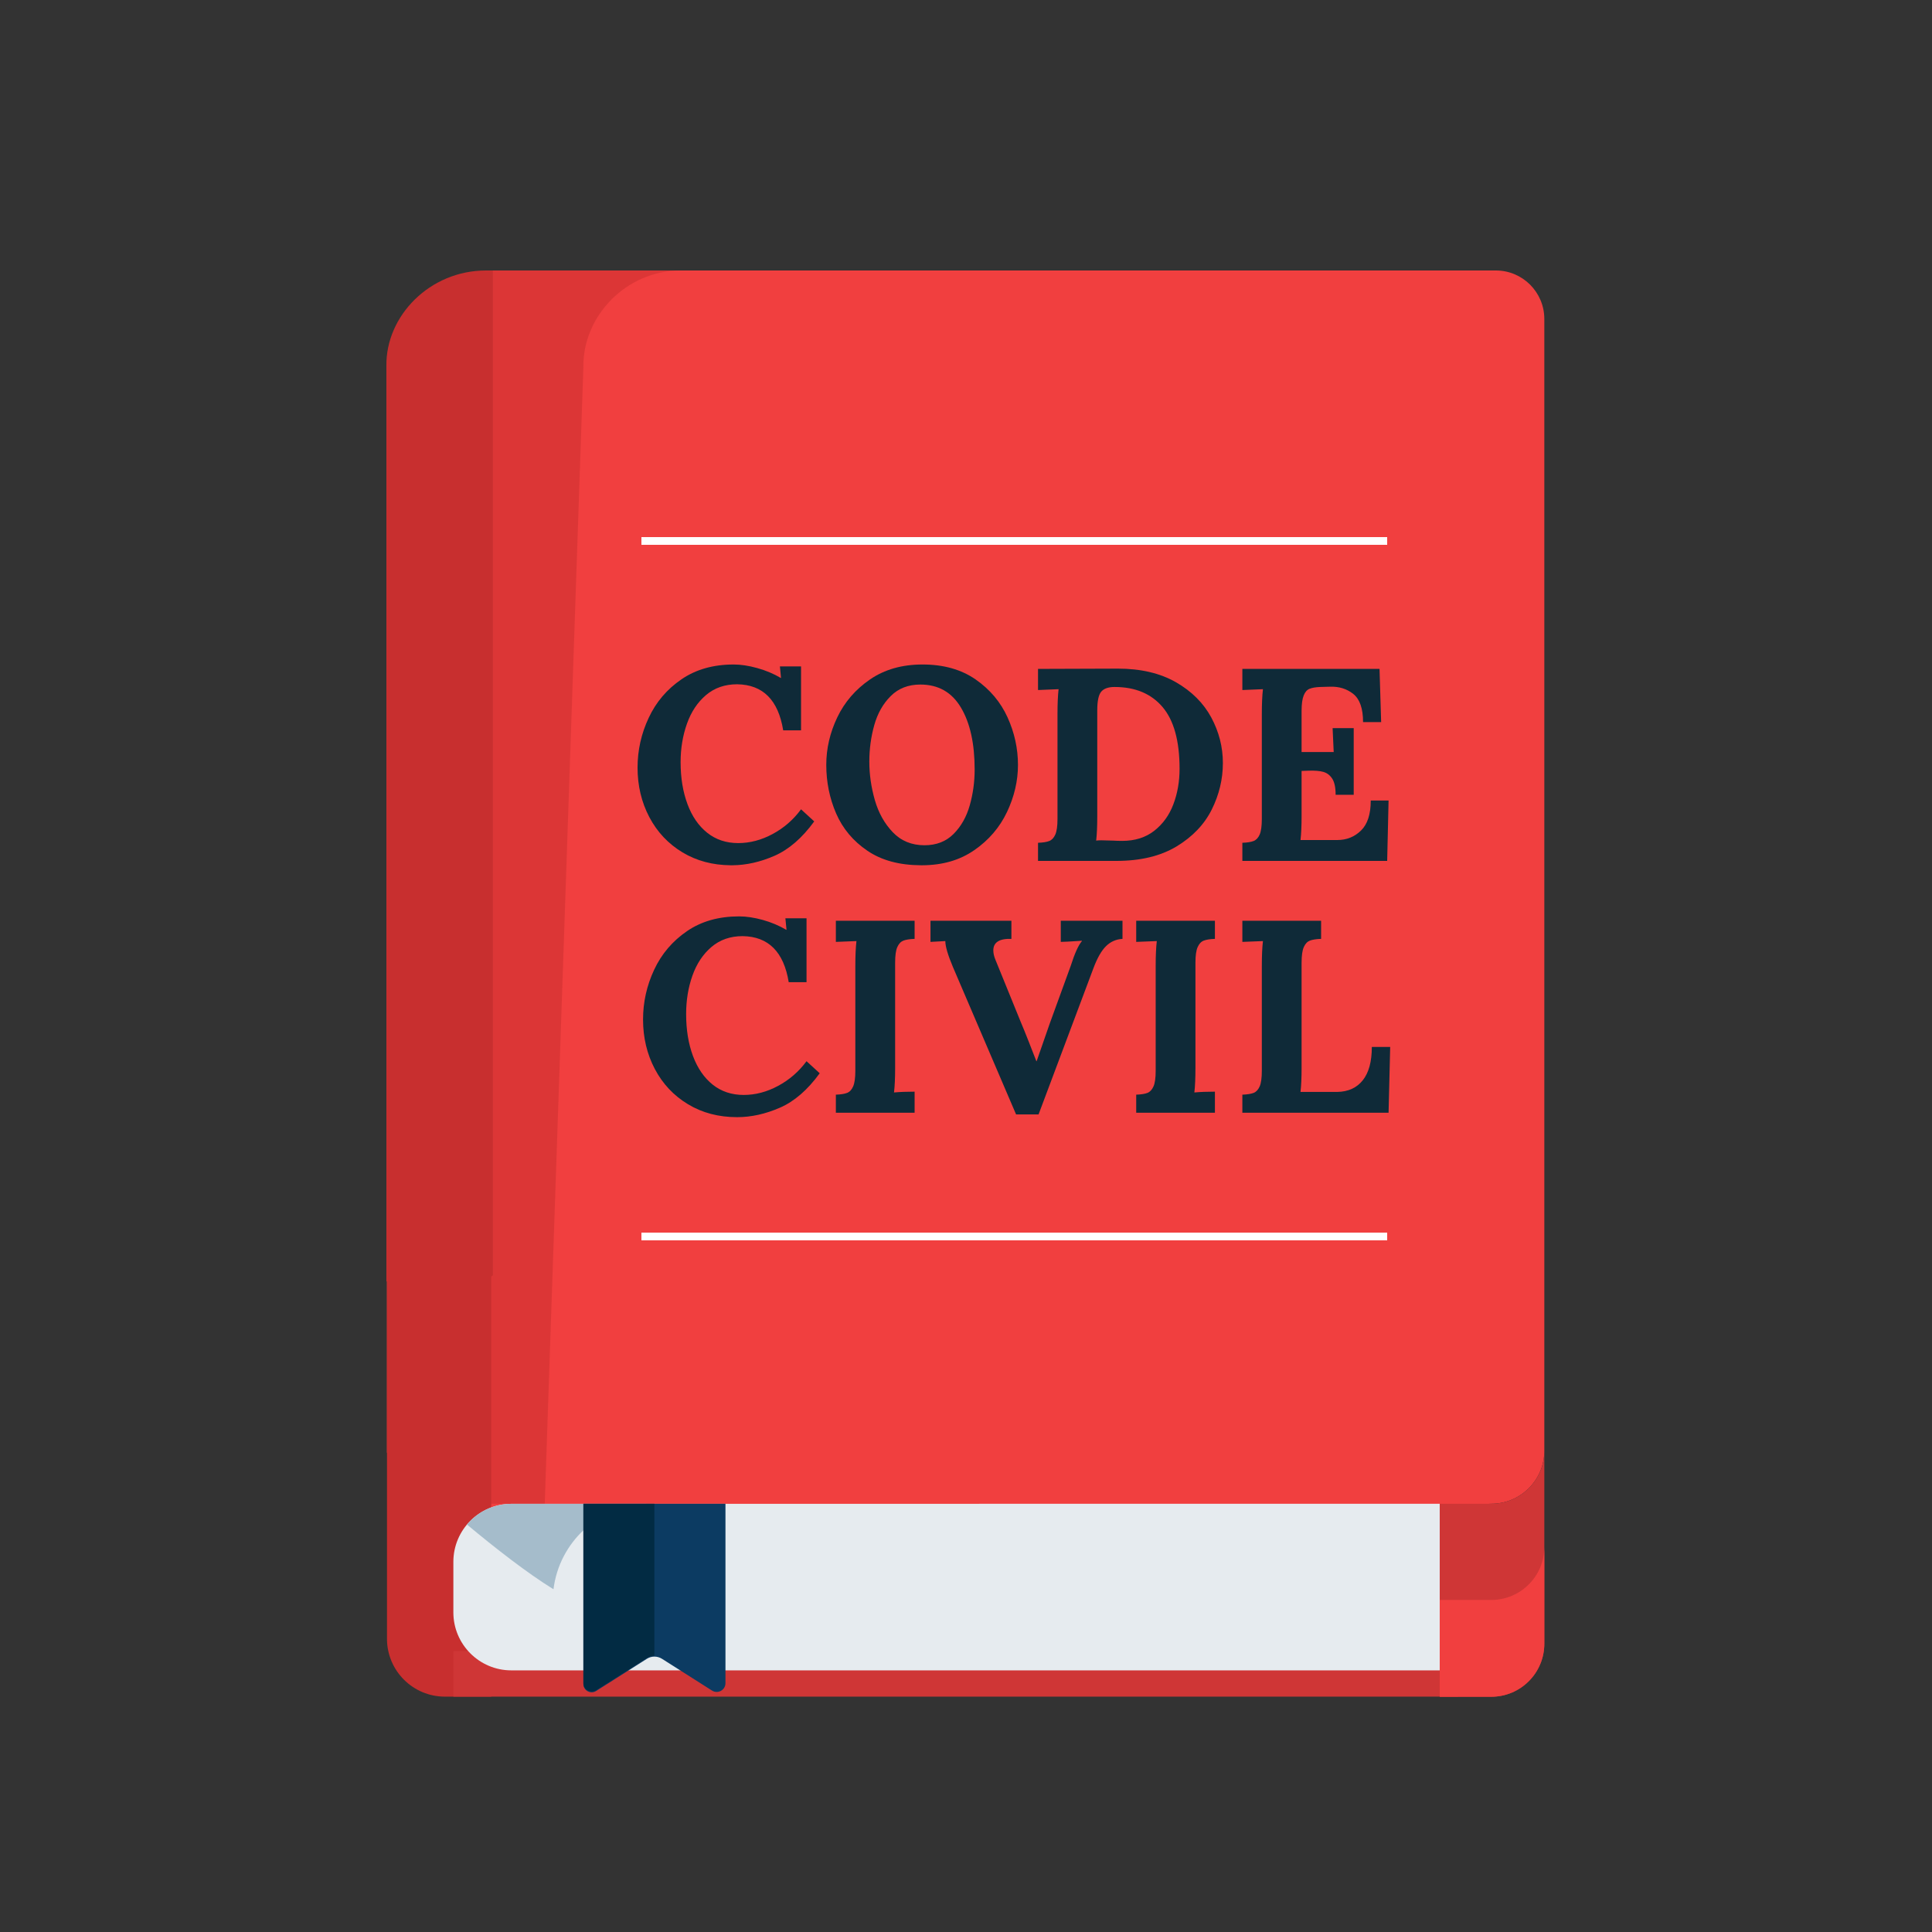
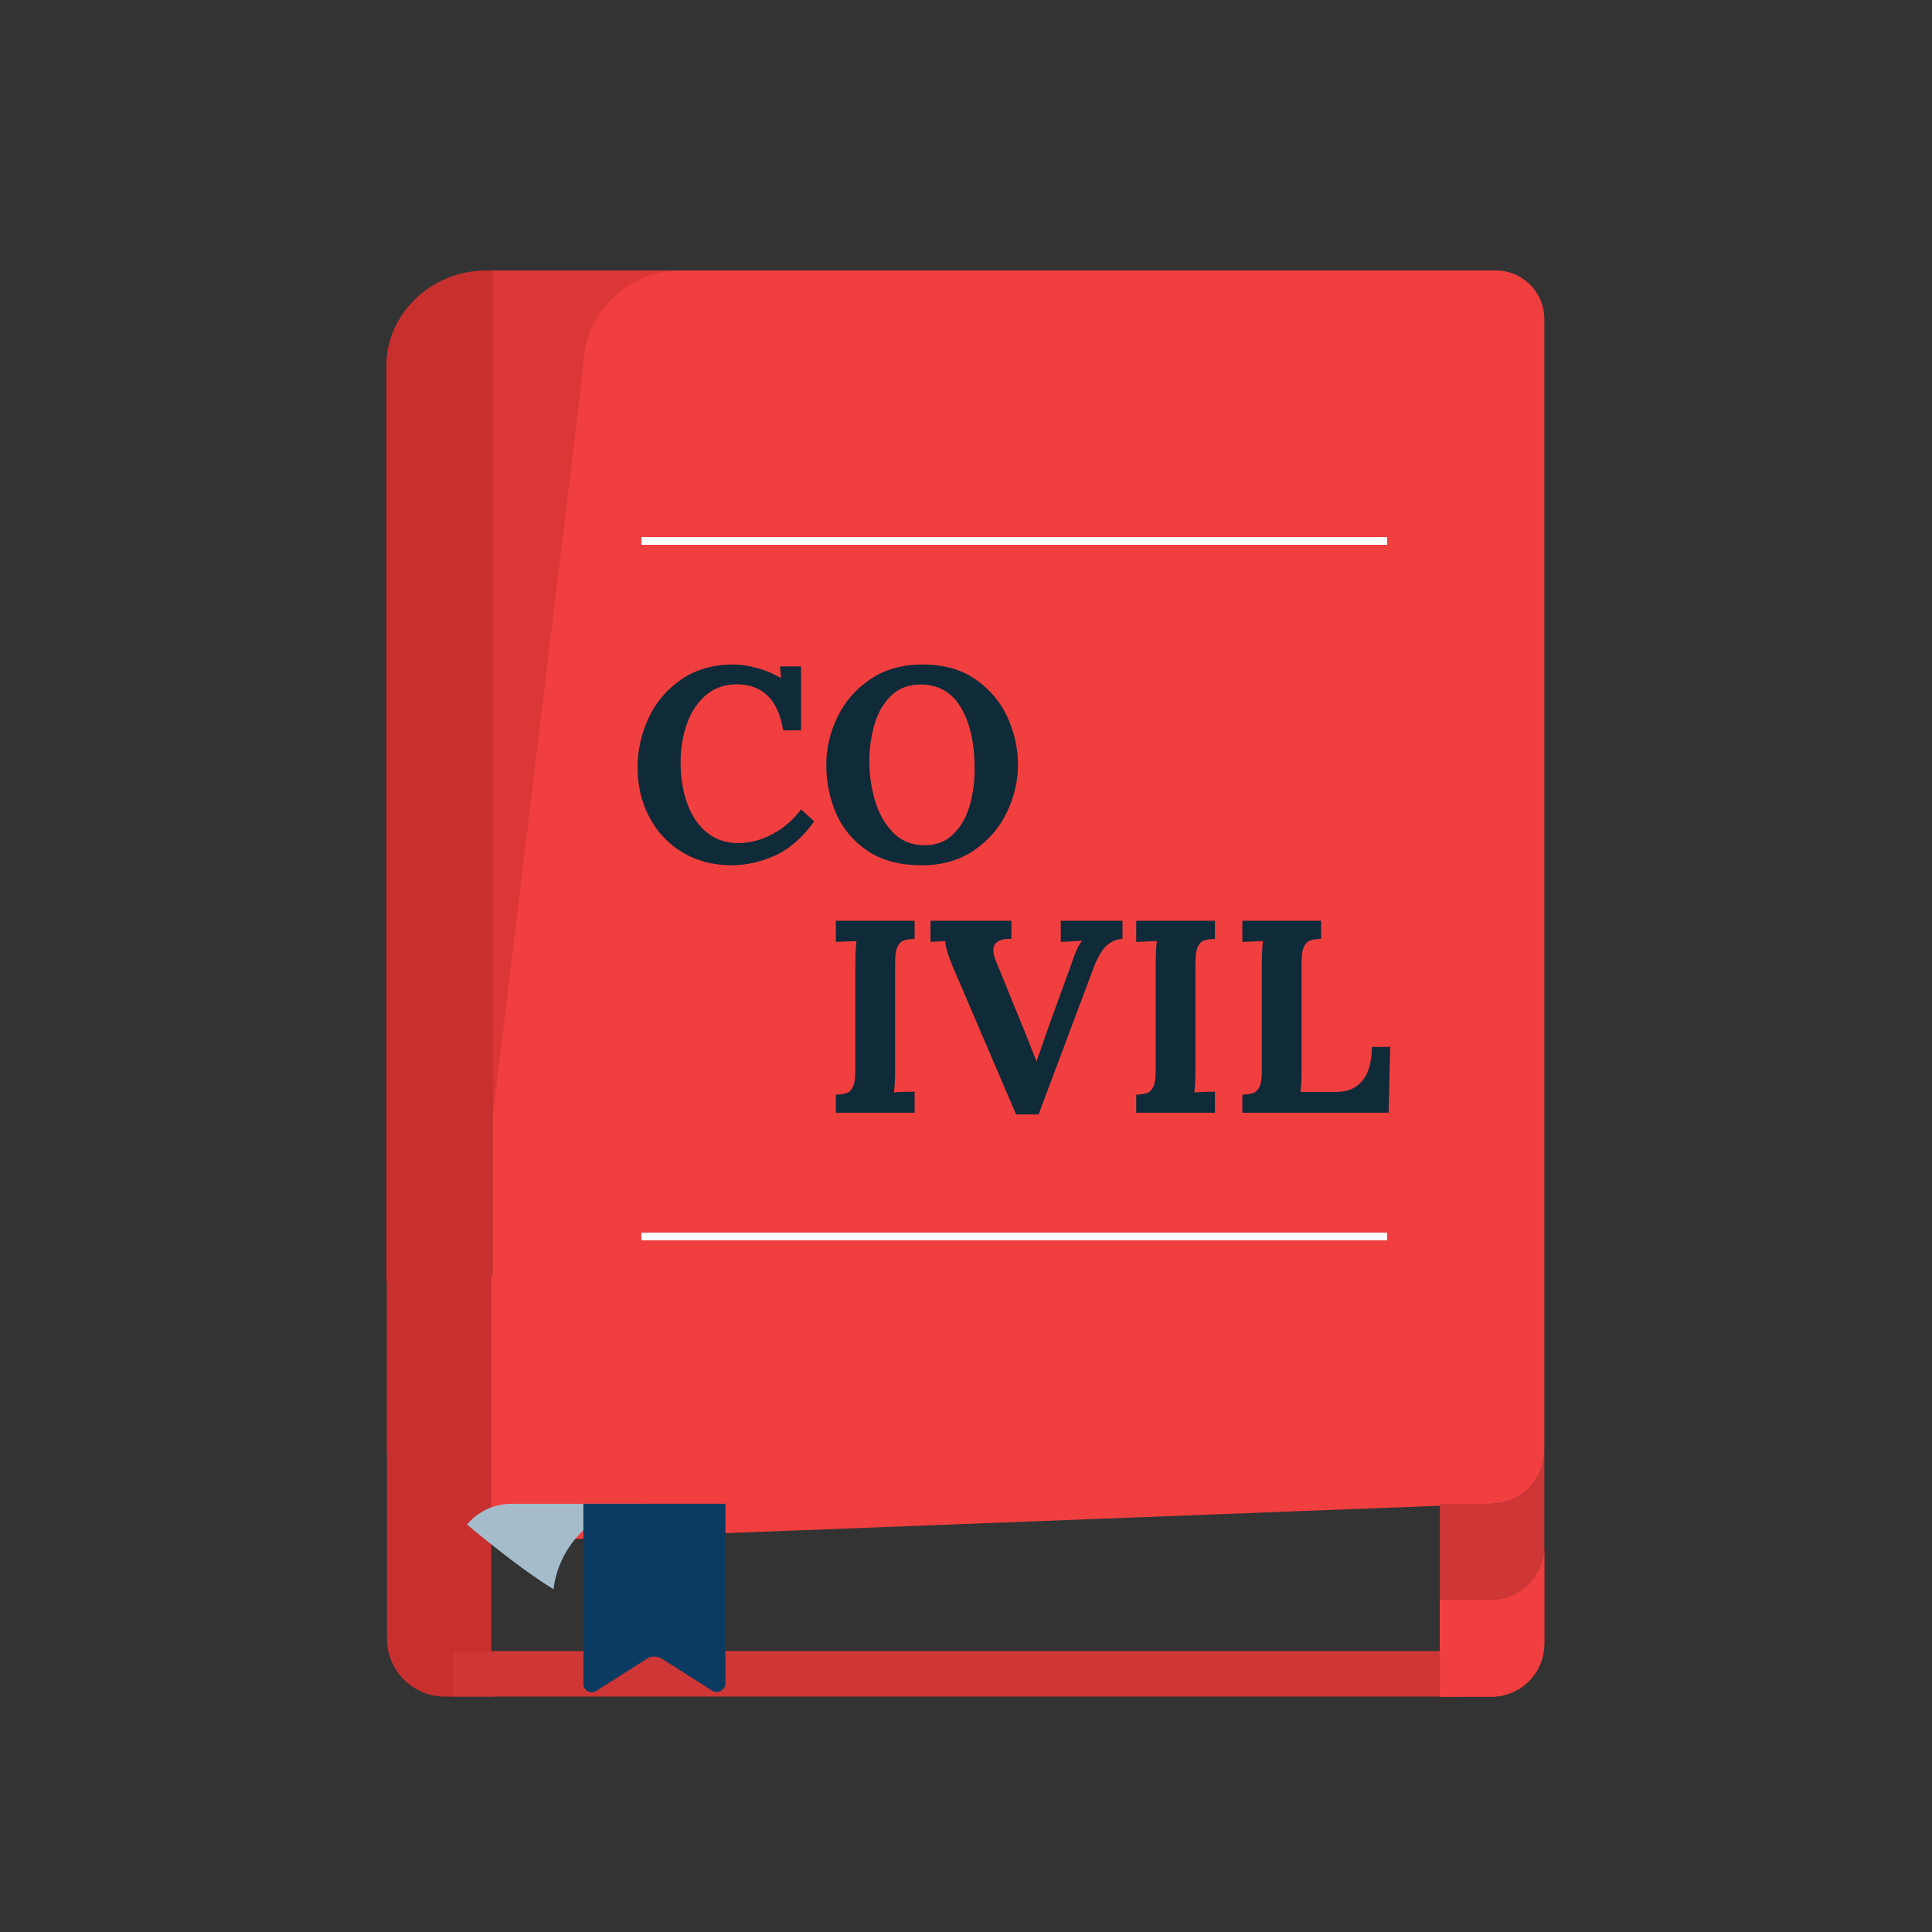
<svg xmlns="http://www.w3.org/2000/svg" width="50" height="50" viewBox="0 0 50 50" fill="none">
  <rect x="0" y="0" width="50" height="50" fill="#333333" stroke="none" />
  <path fill-rule="evenodd" clip-rule="evenodd" d="M11.578 39.107C11.874 38.985 12.199 39.917 12.54 39.917L38.596 38.917C39.353 38.917 39.967 38.303 39.967 37.546V8.256C39.967 7.562 39.405 7 38.712 7L12.743 7C11.762 7.738 10.849 8.561 10.015 9.459C10.015 9.472 10.015 9.485 10.015 9.497L10.015 37.592C10.509 38.124 11.031 38.629 11.578 39.107Z" fill="#F13F3F" />
  <path d="M16.5 19.867C16.5 20.335 16.602 20.762 16.805 21.148C17.009 21.534 17.295 21.838 17.664 22.06C18.026 22.278 18.441 22.389 18.908 22.393H18.959C19.315 22.39 19.677 22.308 20.042 22.149C20.416 21.985 20.759 21.688 21.072 21.258L20.731 20.945C20.532 21.215 20.287 21.428 19.996 21.584C19.705 21.741 19.408 21.819 19.105 21.819C18.793 21.819 18.526 21.73 18.303 21.552C18.08 21.375 17.91 21.128 17.792 20.811C17.674 20.494 17.614 20.132 17.614 19.724C17.614 19.37 17.669 19.038 17.778 18.731C17.887 18.423 18.051 18.176 18.271 17.989C18.491 17.802 18.76 17.709 19.077 17.709C19.744 17.718 20.142 18.116 20.269 18.901H20.731V17.247H20.184L20.213 17.545H20.206C20.021 17.436 19.819 17.351 19.599 17.29C19.378 17.228 19.174 17.197 18.985 17.197C18.459 17.198 18.009 17.325 17.636 17.581C17.262 17.836 16.979 18.169 16.788 18.578C16.596 18.987 16.5 19.417 16.5 19.867Z" fill="#0F2A38" />
  <path fill-rule="evenodd" clip-rule="evenodd" d="M23.837 22.393C23.276 22.391 22.814 22.266 22.448 22.017C22.079 21.767 21.81 21.445 21.639 21.052C21.469 20.659 21.384 20.24 21.384 19.796C21.384 19.374 21.478 18.965 21.668 18.567C21.857 18.17 22.14 17.842 22.516 17.584C22.892 17.326 23.345 17.197 23.875 17.197C24.419 17.197 24.877 17.326 25.249 17.584C25.62 17.842 25.896 18.17 26.076 18.567C26.256 18.965 26.345 19.374 26.345 19.796C26.345 20.207 26.251 20.613 26.062 21.013C25.872 21.413 25.59 21.743 25.213 22.003C24.841 22.261 24.393 22.391 23.87 22.393H23.837ZM25.096 20.846C25.011 21.144 24.871 21.39 24.677 21.584C24.483 21.778 24.233 21.875 23.925 21.875C23.594 21.875 23.32 21.763 23.105 21.538C22.89 21.313 22.735 21.035 22.64 20.704C22.546 20.373 22.498 20.042 22.498 19.71C22.498 19.384 22.541 19.069 22.626 18.766C22.711 18.463 22.853 18.212 23.052 18.014C23.251 17.815 23.506 17.716 23.819 17.716C24.282 17.716 24.633 17.914 24.869 18.312C25.106 18.709 25.224 19.244 25.224 19.916C25.224 20.238 25.181 20.548 25.096 20.846Z" fill="#0F2A38" />
-   <path fill-rule="evenodd" clip-rule="evenodd" d="M29.874 21.499C30.096 21.324 30.261 21.096 30.367 20.814C30.474 20.532 30.527 20.226 30.527 19.895C30.527 19.175 30.38 18.643 30.087 18.298C29.793 17.952 29.379 17.779 28.844 17.779C28.683 17.779 28.569 17.82 28.5 17.9C28.432 17.98 28.397 18.141 28.397 18.383V21.116C28.397 21.381 28.388 21.594 28.369 21.755C28.392 21.75 28.437 21.747 28.504 21.747L28.809 21.755C28.87 21.759 28.949 21.762 29.043 21.762C29.374 21.762 29.651 21.674 29.874 21.499ZM26.864 21.811C26.992 21.807 27.089 21.791 27.155 21.765C27.221 21.739 27.273 21.684 27.311 21.599C27.349 21.513 27.368 21.378 27.368 21.194V18.475C27.368 18.21 27.378 17.997 27.396 17.836L26.864 17.858V17.311L28.93 17.304C29.521 17.304 30.021 17.421 30.431 17.655C30.84 17.889 31.145 18.194 31.347 18.567C31.548 18.941 31.648 19.334 31.648 19.746C31.648 20.162 31.553 20.563 31.361 20.949C31.169 21.335 30.866 21.653 30.452 21.904C30.038 22.154 29.519 22.28 28.894 22.28H26.864V21.811Z" fill="#0F2A38" />
-   <path fill-rule="evenodd" clip-rule="evenodd" d="M32.152 21.811C32.28 21.807 32.377 21.791 32.444 21.765C32.51 21.739 32.562 21.684 32.6 21.599C32.637 21.513 32.656 21.378 32.656 21.194V18.475C32.656 18.21 32.666 17.997 32.685 17.836L32.152 17.858V17.311H35.702L35.744 18.688H35.276C35.276 18.338 35.192 18.095 35.024 17.96C34.856 17.826 34.653 17.763 34.417 17.772L34.161 17.779C34.047 17.784 33.958 17.799 33.891 17.826C33.825 17.852 33.774 17.91 33.739 18C33.703 18.089 33.685 18.222 33.685 18.397V19.462H34.516C34.511 19.381 34.502 19.175 34.488 18.844H35.034V20.569H34.566C34.566 20.38 34.536 20.24 34.477 20.15C34.418 20.06 34.341 20.003 34.246 19.976C34.152 19.95 34.026 19.94 33.87 19.945L33.685 19.952V21.116C33.685 21.371 33.676 21.579 33.657 21.74H34.608C34.85 21.74 35.054 21.659 35.222 21.495C35.39 21.332 35.475 21.073 35.475 20.718H35.936L35.9 22.28H32.152V21.811Z" fill="#0F2A38" />
-   <path fill-rule="evenodd" clip-rule="evenodd" d="M17.806 28.578C17.437 28.356 17.151 28.052 16.947 27.666C16.744 27.28 16.642 26.853 16.642 26.385C16.642 25.935 16.738 25.506 16.93 25.096C17.121 24.687 17.404 24.355 17.778 24.099C18.151 23.843 18.601 23.716 19.127 23.716C19.316 23.716 19.521 23.747 19.741 23.808C19.961 23.869 20.163 23.955 20.348 24.063H20.355L20.326 23.765H20.873V25.419H20.412C20.284 24.634 19.886 24.236 19.219 24.227C18.902 24.227 18.633 24.32 18.413 24.507C18.193 24.694 18.029 24.942 17.92 25.249C17.811 25.557 17.757 25.888 17.757 26.243C17.757 26.65 17.816 27.012 17.934 27.329C18.052 27.646 18.223 27.893 18.445 28.071C18.668 28.248 18.935 28.337 19.247 28.337C19.55 28.337 19.847 28.259 20.138 28.102C20.429 27.946 20.674 27.733 20.873 27.464L21.214 27.776C20.901 28.207 20.558 28.504 20.184 28.667C19.81 28.83 19.441 28.912 19.077 28.912C18.599 28.912 18.175 28.801 17.806 28.578Z" fill="#0F2A38" />
  <path fill-rule="evenodd" clip-rule="evenodd" d="M21.632 28.33C21.76 28.325 21.857 28.31 21.923 28.284C21.99 28.258 22.042 28.202 22.079 28.117C22.117 28.032 22.136 27.897 22.136 27.712V24.993C22.136 24.728 22.146 24.515 22.165 24.355L21.632 24.376V23.829H23.67V24.298C23.542 24.302 23.445 24.318 23.378 24.344C23.312 24.37 23.26 24.425 23.222 24.511C23.184 24.596 23.166 24.731 23.166 24.915V27.634C23.166 27.899 23.156 28.112 23.137 28.273C23.289 28.259 23.466 28.252 23.67 28.252V28.798H21.632V28.33Z" fill="#0F2A38" />
  <path fill-rule="evenodd" clip-rule="evenodd" d="M24.663 25.029C24.531 24.716 24.465 24.492 24.465 24.355L24.081 24.376V23.829H26.175V24.298C25.863 24.288 25.707 24.388 25.707 24.596C25.707 24.672 25.726 24.754 25.764 24.844L26.417 26.449C26.473 26.581 26.545 26.756 26.63 26.974C26.658 27.05 26.722 27.213 26.821 27.464H26.828L27.169 26.484L27.709 25C27.813 24.674 27.91 24.459 28 24.355V24.347L27.631 24.369L27.453 24.376V23.829H29.05V24.298C28.885 24.307 28.742 24.37 28.624 24.486C28.506 24.602 28.397 24.792 28.298 25.057L26.878 28.841H26.296L24.663 25.029Z" fill="#0F2A38" />
  <path fill-rule="evenodd" clip-rule="evenodd" d="M29.405 28.33C29.533 28.325 29.63 28.31 29.696 28.284C29.762 28.258 29.814 28.202 29.852 28.117C29.89 28.032 29.909 27.897 29.909 27.712V24.993C29.909 24.728 29.919 24.515 29.938 24.355L29.405 24.376V23.829H31.442V24.298C31.315 24.302 31.218 24.318 31.151 24.344C31.085 24.37 31.033 24.425 30.995 24.511C30.957 24.596 30.938 24.731 30.938 24.915V27.634C30.938 27.899 30.929 28.112 30.91 28.273C31.061 28.259 31.239 28.252 31.442 28.252V28.798H29.405V28.33Z" fill="#0F2A38" />
  <path fill-rule="evenodd" clip-rule="evenodd" d="M32.152 28.33C32.28 28.325 32.377 28.31 32.444 28.284C32.51 28.258 32.562 28.202 32.6 28.117C32.637 28.032 32.656 27.897 32.656 27.712V24.993C32.656 24.728 32.666 24.515 32.685 24.355L32.152 24.376V23.829H34.19V24.298C34.062 24.302 33.965 24.318 33.898 24.344C33.832 24.37 33.78 24.425 33.742 24.511C33.704 24.596 33.685 24.731 33.685 24.915V27.634C33.685 27.89 33.676 28.098 33.657 28.259H34.608C34.892 28.254 35.112 28.154 35.269 27.957C35.425 27.761 35.503 27.473 35.503 27.095H35.978L35.936 28.798H32.152V28.33Z" fill="#0F2A38" />
  <path fill-rule="evenodd" clip-rule="evenodd" d="M16.6 31.9H35.9V32.1H16.6V31.9Z" fill="white" />
  <path fill-rule="evenodd" clip-rule="evenodd" d="M16.6 13.9H35.9V14.1H16.6V13.9Z" fill="white" />
-   <path opacity="0.5" fill-rule="evenodd" clip-rule="evenodd" d="M10.578 39.107C10.874 38.985 11.199 38.917 11.54 38.917H14.098L15.098 9.497C15.08 8.2 16.186 7 17.623 7L12.743 7C11.762 7.738 10.849 8.561 10.015 9.459C10.015 9.472 10.015 9.485 10.015 9.497L10.015 37.592C10.509 38.124 10.031 38.629 10.578 39.107Z" fill="#C82F2F" />
+   <path opacity="0.5" fill-rule="evenodd" clip-rule="evenodd" d="M10.578 39.107C10.874 38.985 11.199 38.917 11.54 38.917L15.098 9.497C15.08 8.2 16.186 7 17.623 7L12.743 7C11.762 7.738 10.849 8.561 10.015 9.459C10.015 9.472 10.015 9.485 10.015 9.497L10.015 37.592C10.509 38.124 10.031 38.629 10.578 39.107Z" fill="#C82F2F" />
  <path fill-rule="evenodd" clip-rule="evenodd" d="M12.713 43.909V7.023C11.743 7.755 10.84 8.57 10.015 9.459C10.015 9.472 10.015 9.485 10.015 9.497L10.015 42.409C10.015 43.238 10.686 43.909 11.515 43.909C11.833 43.909 12.18 43.909 12.713 43.909Z" fill="#C82F2F" />
  <path d="M11.733 42.729H37.733V43.909H11.733V42.729Z" fill="#CF3636" />
-   <path fill-rule="evenodd" clip-rule="evenodd" d="M11.733 41.728C11.733 42.556 12.405 43.229 13.233 43.229H37.26V38.917C29.252 38.917 21.24 38.919 13.233 38.919C12.405 38.919 11.733 39.592 11.733 40.42C11.733 40.958 11.733 41.163 11.733 41.728Z" fill="#E6EBEF" />
  <path d="M12.085 39.455C12.813 40.062 13.64 40.708 14.324 41.13C14.474 39.913 15.489 38.965 16.735 38.919L13.224 38.919C12.767 38.922 12.358 39.13 12.085 39.455Z" fill="#A5BCCB" />
  <path d="M38.596 38.917C38.332 38.917 37.523 38.917 37.26 38.917V43.912C37.523 43.912 38.329 43.912 38.593 43.912C39.352 43.912 39.967 43.297 39.967 42.538V37.546C39.967 38.303 39.353 38.917 38.596 38.917Z" fill="#CF3636" />
  <path d="M38.593 41.407C38.328 41.407 37.523 41.407 37.26 41.407V43.912C37.523 43.912 38.329 43.912 38.593 43.912C39.352 43.912 39.967 43.297 39.967 42.538V40.034C39.967 40.792 39.352 41.407 38.593 41.407Z" fill="#F13F3F" />
  <path d="M15.098 43.582C15.098 43.751 15.285 43.854 15.428 43.763L16.74 42.93C16.86 42.854 17.013 42.854 17.133 42.93L18.427 43.752C18.578 43.847 18.775 43.739 18.775 43.56V38.917H15.098V43.582Z" fill="#0C3B62" />
  <path d="M12.756 7C12.748 7 12.568 7 12.579 7C11.117 7 9.981 8.182 10 9.469L10 33.16C9.984 33.208 12.756 33.16 12.756 32.996C12.756 32.832 12.756 25.285 12.756 22.776C12.756 17.517 12.756 7 12.756 7Z" fill="#C82F2F" />
-   <path d="M15.098 38.917V43.561C15.098 43.73 15.285 43.833 15.428 43.742C16.773 42.911 16.749 42.852 16.936 42.852V38.917H15.098Z" fill="#022B43" />
</svg>